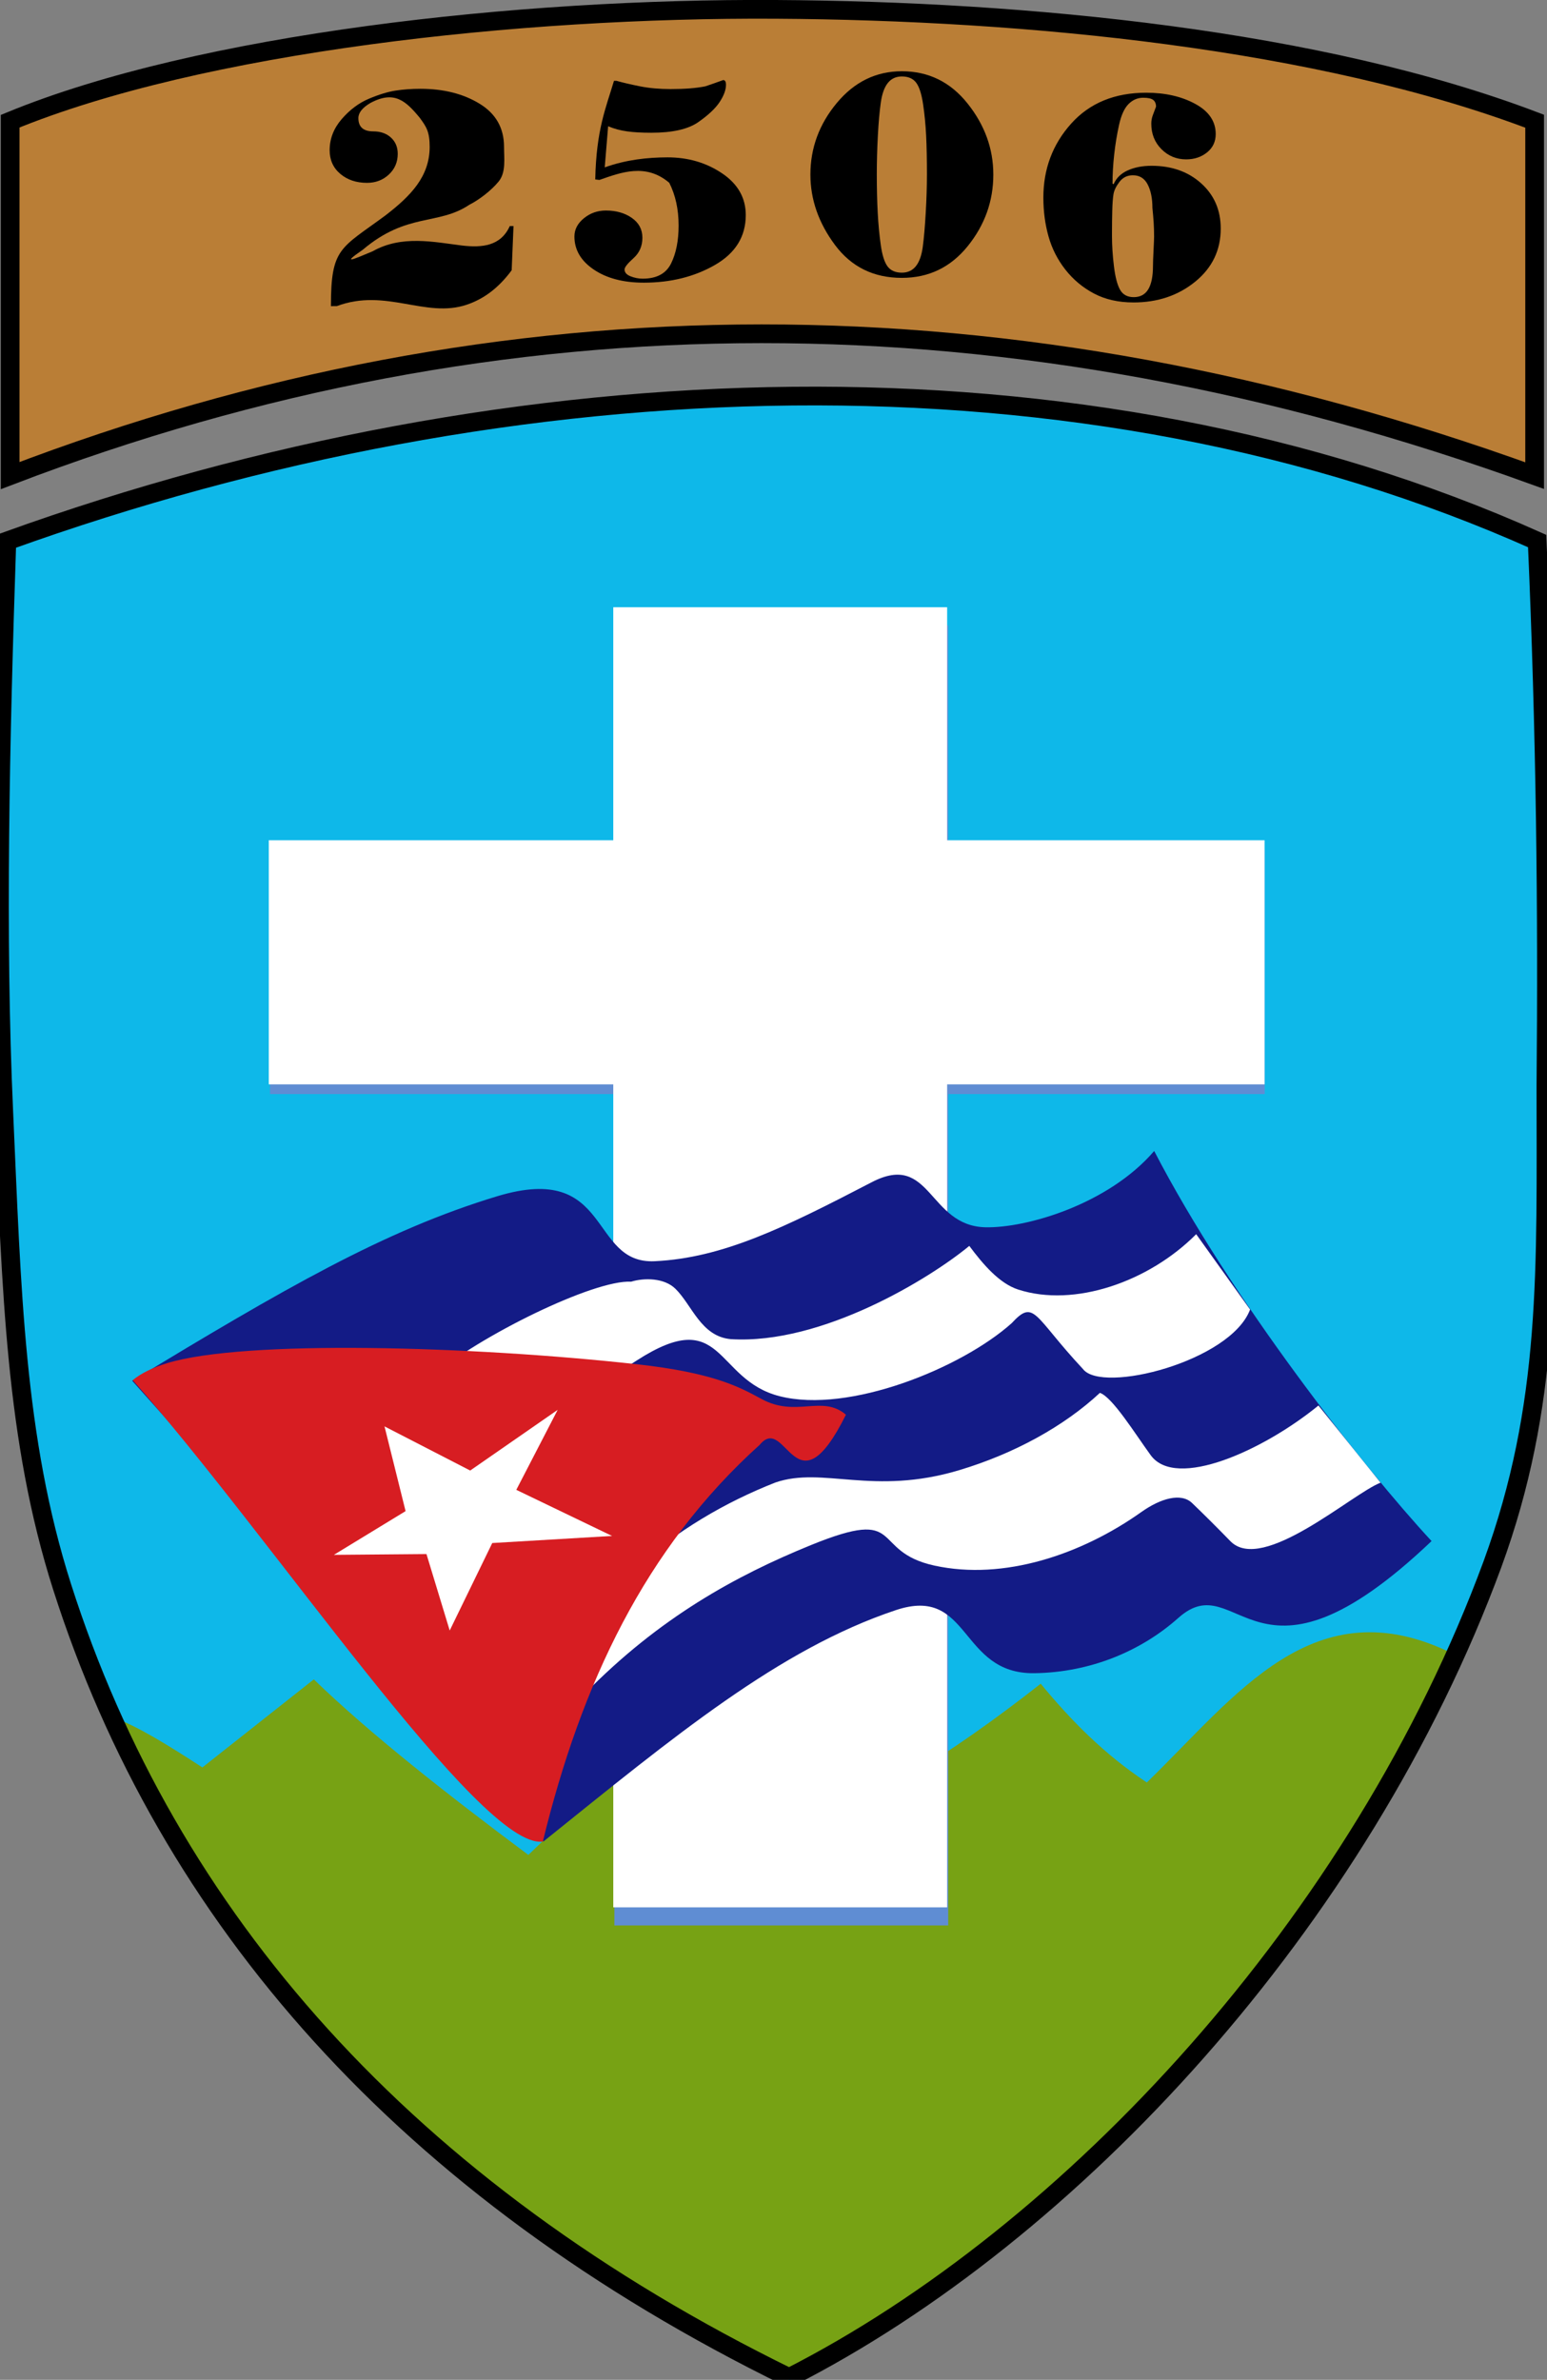
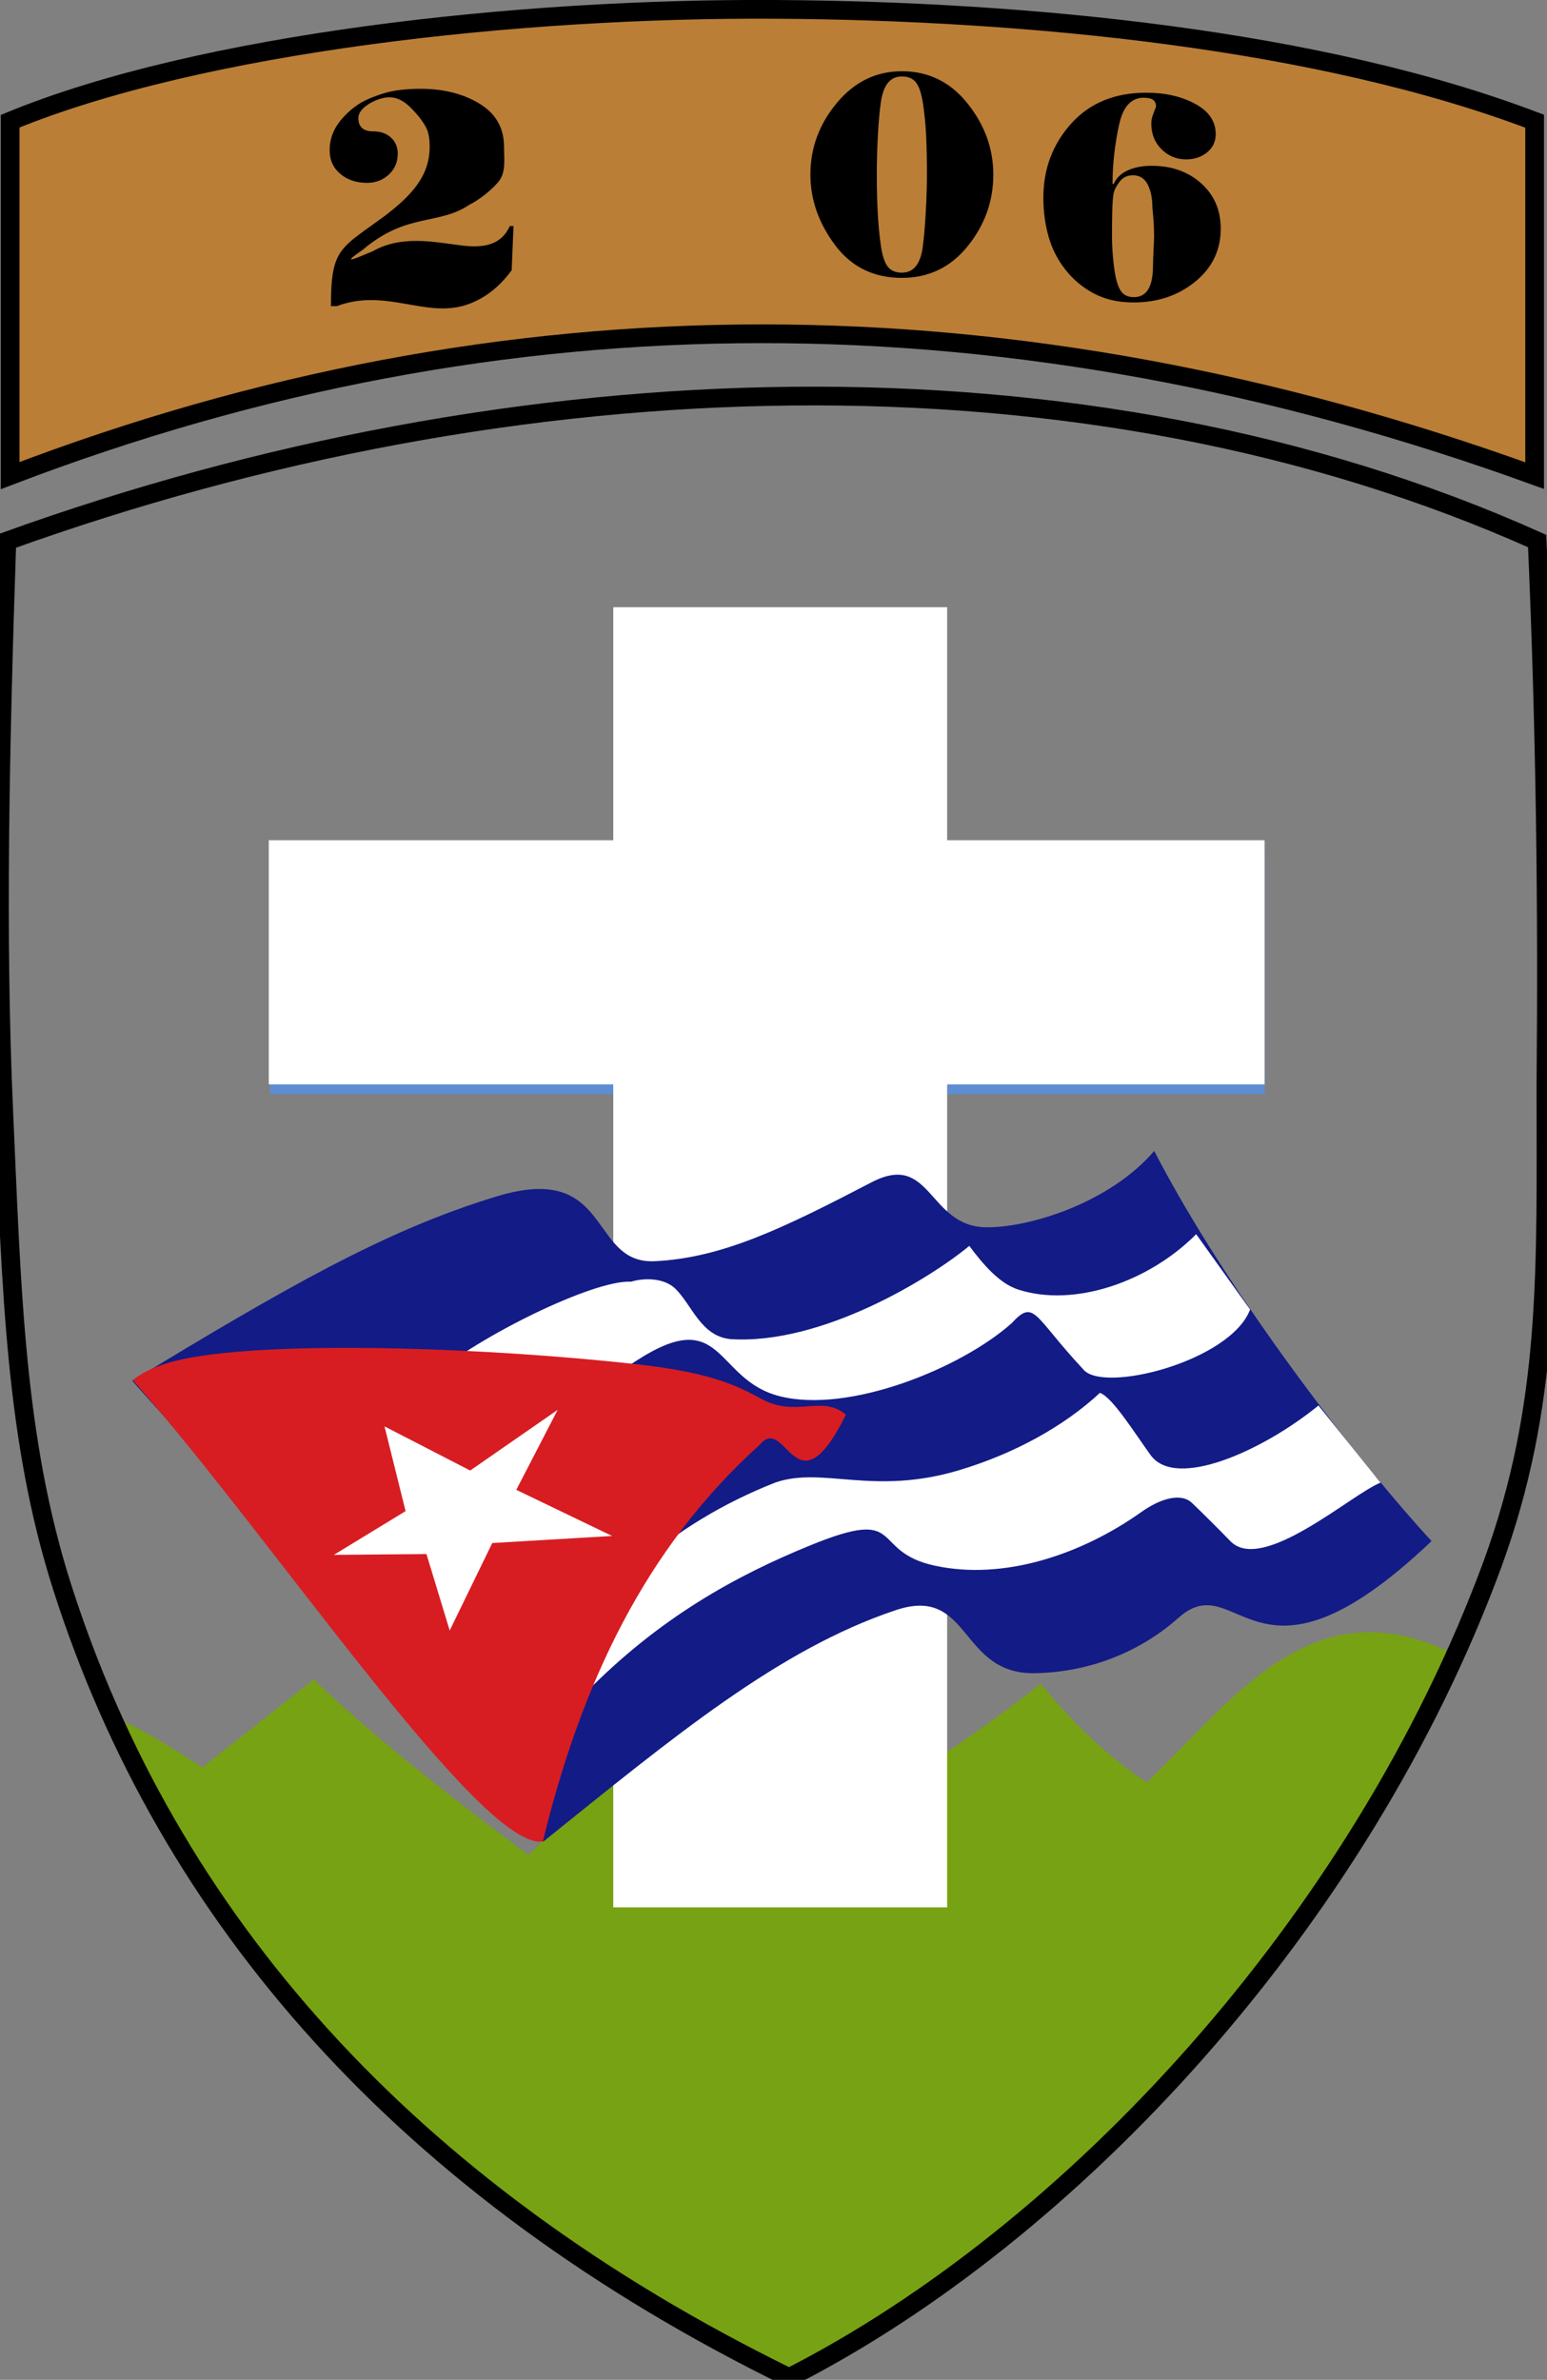
<svg xmlns="http://www.w3.org/2000/svg" xmlns:ns1="http://www.inkscape.org/namespaces/inkscape" xmlns:ns2="http://sodipodi.sourceforge.net/DTD/sodipodi-0.dtd" width="247.891" height="381.331" id="svg2" version="1.1" ns1:version="0.48.4 r9939" ns2:docname="Brigade 2506.svg">
  <rect width="100%" height="100%" fill="#808080" stroke="none" />
  <defs id="defs4">
    <path style="fill:none;stroke:#000000;stroke-width:1px;stroke-linecap:butt;stroke-linejoin:miter;stroke-opacity:1" d="m -382.848,-305.535 c 41.504,-17.597 84.013,-26.925 127.849,-26.792 41.463,0.126 84.113,8.716 128.225,26.779" id="path3163-8" ns1:connector-curvature="0" transform="translate(-89.643,-72.857)" ns2:nodetypes="csc" />
  </defs>
  <ns2:namedview id="base" pagecolor="#ffffff" bordercolor="#666666" borderopacity="1.0" ns1:pageopacity="0.0" ns1:pageshadow="2" ns1:zoom="1.4142136" ns1:cx="280.7508" ns1:cy="222.0725" ns1:document-units="px" ns1:current-layer="g3808" showgrid="false" ns1:window-width="1680" ns1:window-height="988" ns1:window-x="-8" ns1:window-y="-8" ns1:window-maximized="1" fit-margin-top="0" fit-margin-left="0" fit-margin-right="0" fit-margin-bottom="0" />
  <g ns1:label="Layer 1" ns1:groupmode="layer" id="layer1" transform="translate(-301.947,-444.429)">
-     <path style="fill:#0eb8e9;fill-opacity:1;stroke:none" d="m 303.135,531.486 c 81.427,-29.334 172.541,-32.586 245.215,0 1.348,30.82 1.669,58.734 1.404,87.389 7.2e-4,29.243 0.791,50.987 -8.575,76.578 -21.121,57.279 -67.455,107.305 -112.697,130.308 -61.482,-30.095 -99.602,-73.786 -116.493,-126.696 -7.597,-23.797 -8.078,-47.847 -9.353,-76.16 -1.272,-28.25 -0.589,-58.733 0.499,-91.419 z" id="path3018-4" ns1:connector-curvature="0" ns2:nodetypes="cccccssc" />
    <path style="fill:#77a214;fill-opacity:1;stroke:none" d="m 320.446,719.773 c 3.438,1.213 8.488,4.308 13.929,7.857 l 17.857,-14.107 c 9.088,8.782 21.275,18.34 34.375,28.125 l 19.046,-18.258 22.652,15.32 c 12.287,-4.788 25.762,-12.973 40.406,-24.496 4.808,5.849 10.184,11.319 17.004,15.827 14.381,-13.964 26.769,-31.589 48.968,-20.667 -0.805,1.787 -0.237,0.664 -1.074,2.439 -20.427,43.312 -50.702,83.042 -105.751,113.764 C 381.977,800.576 341.294,770.279 320.446,719.773 z" id="path3838" ns1:connector-curvature="0" ns2:nodetypes="cccccccccscc" />
    <path style="fill:none;stroke:#000000;stroke-width:3;stroke-linecap:butt;stroke-linejoin:miter;stroke-miterlimit:4;stroke-opacity:1;stroke-dasharray:none" d="m 303.046,531.123 c 81.427,-29.334 172.541,-32.586 245.215,0 1.348,30.82 1.669,58.734 1.404,87.389 7.2e-4,29.243 0.791,50.987 -8.575,76.578 -21.121,57.279 -67.455,107.305 -112.697,130.308 -61.482,-30.095 -99.602,-73.786 -116.493,-126.696 -7.597,-23.797 -8.078,-47.847 -9.353,-76.16 -1.272,-28.25 -0.589,-58.733 0.499,-91.419 z" id="path3018" ns1:connector-curvature="0" ns2:nodetypes="cccccssc" />
    <g id="g3808">
      <rect y="580.618" x="345.218" height="39.12" width="159.385" id="rect3788-0" style="fill:#5f8dd3;stroke:none" />
-       <rect y="544.631" x="400.394" height="208.32" width="53.498" id="rect3788-1-9" style="fill:#5f8dd3;stroke:none" />
      <rect y="579.061" x="345.018" height="39.12" width="159.564" id="rect3788" style="fill:#ffffff;stroke:none" />
      <rect y="541.731" x="400.218" height="208.32" width="53.498" id="rect3788-1" style="fill:#ffffff;stroke:none" />
      <path style="fill:#ba7e36;fill-opacity:1;stroke:#000000;stroke-width:3;stroke-miterlimit:4;stroke-opacity:1;stroke-dasharray:none" d="m 303.571,463.852 c 30.533,-12.572 81.543,-18.172 122.709,-17.923 40.283,0.244 87.127,4.817 121.577,17.923 l 0,56.786 c -83.79,-30.361 -165.21,-30.248 -244.286,0 z" id="rect3907" ns1:connector-curvature="0" ns2:nodetypes="cscccc" />
    </g>
    <path style="fill:#131b86;fill-opacity:1;stroke:none" d="m 323.125,665.666 c 24.098,-14.571 40.32,-24.07 58.527,-29.568 18.481,-5.581 14.578,10.928 25.21,10.419 10.888,-0.521 20.728,-5.355 34.771,-12.658 9.563,-4.973 9.002,7.031 18.246,7.222 6.562,0.135 19.667,-3.669 27.014,-12.225 12.273,23.675 33.589,50.788 44.447,62.503 -28.433,27.073 -30.907,3.696 -40.564,12.304 -5.923,5.28 -14.014,8.736 -23.069,8.868 -12.099,0.176 -10.186,-14.125 -22.213,-10.105 -18.708,6.253 -35.473,20.19 -56.476,37.079 z" id="path3814" ns1:connector-curvature="0" ns2:nodetypes="cssssccssscc" />
    <path style="fill:#ffffff;stroke:none" d="m 403.303,696.031 c 7.186,-6.43 14.871,-10.897 22.887,-14.053 7.629,-2.623 15.611,2.18 29.481,-1.984 8.798,-2.641 16.781,-7.029 22.524,-12.382 2.018,0.69 5.638,6.554 8.143,9.993 4.055,5.566 18.055,-0.763 26.876,-7.966 l 9.955,12.366 c -4.482,1.698 -18.911,14.657 -24.063,9.373 -2.348,-2.408 -4.158,-4.206 -6.137,-6.111 -1.765,-1.7 -5.054,-0.746 -8.133,1.439 -9.615,6.824 -22.035,11 -33.127,8.59 -10.596,-2.302 -4.395,-9.582 -19.869,-3.271 -11.927,4.865 -24.222,11.559 -36.217,23.818 z" id="path3816" ns1:connector-curvature="0" ns2:nodetypes="ccscsccssssscc" />
    <path style="fill:#ffffff;stroke:none" d="m 371.011,665.088 c 7.657,-6.567 26.094,-15.631 32.063,-15.289 2.082,-0.638 5.295,-0.636 7.102,1.134 2.676,2.62 4.079,7.627 8.864,8.073 14.658,0.91 31.991,-9.777 38.225,-14.943 2.196,2.941 4.803,6.016 7.839,6.997 9.003,2.907 20.931,-1.239 28.519,-8.872 l 8.637,12.072 c -3.13,8.314 -23.744,13.547 -26.778,9.534 -7.929,-8.482 -7.742,-11.335 -11.431,-7.341 -8.038,7.187 -26.045,14.529 -37.187,11.692 -10.508,-2.676 -8.865,-14.778 -22.903,-5.711 -11.202,7.235 -17.024,10.1 -29.428,21.945 z" id="path3816-7" ns1:connector-curvature="0" ns2:nodetypes="ccsccsccccsscc" />
    <path style="fill:#d71d22;fill-opacity:1;stroke:none" d="m 323.214,665.576 c 1.352,-1.118 3.226,-2.02 5.548,-2.731 12.322,-3.773 48.803,-2.746 75.265,0.185 12.185,1.35 16.378,3.619 19.92,5.552 5.606,3.058 9.707,-0.735 13.554,2.53 -8.114,16.291 -9.559,-0.329 -13.821,4.827 -18.387,16.566 -28.588,38.303 -34.75,63.566 -9.979,1.444 -43.81,-49.286 -65.714,-73.929 z" id="path3812" ns1:connector-curvature="0" ns2:nodetypes="cssscccc" />
    <path style="fill:#ffffff;stroke:none" d="m 355.447,693.569 11.49,-7.008 -3.376,-13.576 13.73,7.073 14.016,-9.723 -6.629,12.816 15.342,7.387 -19.193,1.136 -6.819,14.016 -3.725,-12.248 z" id="path3836" ns1:connector-curvature="0" ns2:nodetypes="ccccccccccc" />
    <g style="font-size:40px;font-style:normal;font-variant:normal;font-weight:normal;font-stretch:normal;line-height:125%;letter-spacing:0px;word-spacing:0px;fill:#000000;fill-opacity:1;stroke:none;font-family:Elephant;-inkscape-font-specification:Elephant" id="text3928-5">
      <path d="m 354.974,493.483 c 0.006,-9.36 1.49,-9.189 8.724,-14.526 4.108,-3.164 7.071,-6.24 7.1,-10.957 -2e-5,-2.482 -0.529,-3.247 -1.588,-4.695 -2.218,-2.688 -4.074,-4.444 -7.925,-2.367 -1.274,0.753 -1.911,1.559 -1.911,2.415 0,1.419 0.798,2.128 2.394,2.128 1.166,2e-5 2.11,0.333 2.831,0.998 0.721,0.665 1.082,1.529 1.082,2.593 -1e-5,1.33 -0.476,2.439 -1.427,3.325 -0.951,0.887 -2.117,1.33 -3.499,1.33 -1.719,3e-5 -3.146,-0.48 -4.281,-1.441 -1.136,-0.96 -1.703,-2.224 -1.703,-3.79 0,-1.832 0.645,-3.494 1.934,-4.986 1.289,-1.492 2.739,-2.579 4.351,-3.258 1.611,-0.679 3.038,-1.115 4.281,-1.307 1.243,-0.192 2.57,-0.288 3.981,-0.288 3.713,3e-5 6.874,0.798 9.483,2.394 2.609,1.596 3.913,3.901 3.913,6.915 -2e-5,1.891 0.341,4.081 -0.872,5.558 -1.212,1.478 -3.202,2.972 -4.705,3.725 -4.994,3.341 -9.96,1.189 -17.055,7.196 -3.661,2.521 -1.359,1.473 1.577,0.25 4.658,-2.633 9.791,-1.489 14.307,-0.927 3.252,0.38 6.221,0.092 7.668,-3.113 l 0.598,0 -0.294,7.079 c -2.213,3 -4.643,4.658 -7.2,5.52 -6.593,2.224 -12.963,-2.725 -20.817,0.225 z" style="fill:#000000;font-family:Elephant;-inkscape-font-specification:Elephant" id="path3996" ns1:connector-curvature="0" ns2:nodetypes="cccccscccsccsccccccscccccccscc" />
-       <path d="m 397.329,473.181 c 0.167,-8.005 1.715,-11.471 3.001,-15.8 l 0.402,0 c 1.042,0.293 2.299,0.586 3.773,0.88 1.473,0.293 3.103,0.44 4.889,0.44 2.292,2e-5 4.152,-0.147 5.581,-0.441 0.952,-0.32 1.904,-0.653 2.857,-1 0.298,3e-5 0.447,0.254 0.447,0.76 -2e-5,0.8 -0.335,1.713 -1.005,2.74 -0.67,1.027 -1.816,2.107 -3.438,3.24 -1.622,1.133 -4.13,1.7 -7.522,1.7 -1.518,2e-5 -2.813,-0.073 -3.884,-0.22 -1.072,-0.146 -2.084,-0.42 -3.036,-0.82 l -0.545,6.588 c 3.487,-1.239 6.837,-1.594 10.054,-1.605 3.304,2e-5 6.222,0.853 8.751,2.56 2.53,1.707 3.794,3.933 3.795,6.68 -2e-5,3.44 -1.645,6.107 -4.934,8 -3.289,1.893 -7.091,2.84 -11.407,2.84 -3.274,0 -5.945,-0.7 -8.013,-2.1 -2.069,-1.4 -3.103,-3.167 -3.103,-5.3 0,-1.12 0.506,-2.093 1.518,-2.92 1.012,-0.827 2.188,-1.24 3.527,-1.24 1.637,10e-6 3.021,0.393 4.151,1.18 1.131,0.787 1.696,1.847 1.696,3.18 -2e-5,1.333 -0.476,2.426 -1.429,3.28 -0.952,0.854 -1.429,1.454 -1.429,1.801 -1e-5,0.479 0.32,0.846 0.96,1.099 0.64,0.254 1.287,0.38 1.942,0.38 2.233,0 3.751,-0.813 4.554,-2.44 0.803,-1.627 1.205,-3.654 1.205,-6.08 -2e-5,-2.586 -0.498,-4.866 -1.495,-6.84 -3.751,-3.201 -7.748,-1.667 -11.192,-0.463 z" style="fill:#000000;font-family:Elephant;-inkscape-font-specification:Elephant" id="path3998" ns1:connector-curvature="0" ns2:nodetypes="ccccccccsscccccccssssscscsccsccccc" />
      <path d="m 461.117,472.4 c -3e-5,4.257 -1.367,8.08 -4.102,11.47 -2.734,3.39 -6.252,5.085 -10.554,5.085 -4.529,0 -8.104,-1.761 -10.724,-5.283 -2.621,-3.522 -3.931,-7.28 -3.931,-11.272 0,-4.256 1.41,-8.079 4.23,-11.469 2.82,-3.39 6.295,-5.085 10.425,-5.085 4.273,3e-5 7.783,1.724 10.532,5.173 2.749,3.449 4.123,7.242 4.123,11.381 z m -10.639,0 c -2e-5,-2.436 -0.043,-4.519 -0.128,-6.252 -0.085,-1.732 -0.249,-3.412 -0.491,-5.042 -0.242,-1.629 -0.612,-2.774 -1.111,-3.434 -0.499,-0.661 -1.261,-0.991 -2.287,-0.991 -0.94,3e-5 -1.687,0.345 -2.243,1.035 -0.555,0.69 -0.933,1.739 -1.132,3.148 -0.2,1.409 -0.356,3.17 -0.47,5.284 -0.114,2.114 -0.171,4.197 -0.171,6.252 -10e-6,2.261 0.05,4.309 0.149,6.143 0.1,1.835 0.263,3.559 0.492,5.173 0.228,1.614 0.591,2.752 1.089,3.412 0.498,0.661 1.26,0.991 2.286,0.991 0.94,0 1.687,-0.345 2.243,-1.035 0.555,-0.69 0.926,-1.732 1.111,-3.126 0.185,-1.394 0.342,-3.2 0.47,-5.416 0.128,-2.216 0.192,-4.264 0.192,-6.143 z" style="fill:#000000;font-family:Elephant;-inkscape-font-specification:Elephant" id="path4000" ns1:connector-curvature="0" />
      <path d="m 486.878,482.3 c -2e-5,-0.745 -0.023,-1.474 -0.067,-2.19 -0.045,-0.715 -0.112,-1.504 -0.201,-2.368 -10e-6,-1.519 -0.253,-2.771 -0.76,-3.754 -0.506,-0.983 -1.296,-1.475 -2.369,-1.475 -0.894,2e-5 -1.609,0.35 -2.145,1.05 -0.536,0.7 -0.857,1.356 -0.961,1.967 -0.104,0.611 -0.171,1.497 -0.2,2.659 -0.03,1.161 -0.044,2.338 -0.044,3.53 l 0,0.581 c -10e-6,1.46 0.104,3.054 0.312,4.782 0.208,1.728 0.536,2.987 0.983,3.776 0.447,0.79 1.177,1.184 2.19,1.184 1.043,0 1.817,-0.417 2.324,-1.251 0.506,-0.834 0.76,-2.085 0.76,-3.754 -3e-5,-0.477 0.03,-1.312 0.09,-2.503 0.06,-1.191 0.09,-1.936 0.09,-2.235 z m -3.307,10.591 c -2.413,0 -4.521,-0.477 -6.323,-1.43 -1.802,-0.953 -3.329,-2.227 -4.581,-3.821 -1.251,-1.594 -2.153,-3.366 -2.704,-5.318 -0.551,-1.952 -0.826,-4.03 -0.826,-6.234 0,-4.588 1.482,-8.535 4.446,-11.842 2.964,-3.307 6.978,-4.96 12.043,-4.96 3.038,3e-5 5.653,0.596 7.842,1.787 2.19,1.192 3.285,2.8 3.285,4.826 -4e-5,1.222 -0.462,2.205 -1.385,2.95 -0.923,0.745 -2.04,1.117 -3.351,1.117 -1.549,2e-5 -2.868,-0.544 -3.955,-1.631 -1.087,-1.087 -1.631,-2.45 -1.631,-4.089 -2e-5,-0.476 0.082,-0.931 0.245,-1.363 0.164,-0.432 0.335,-0.887 0.514,-1.363 -2e-5,-0.476 -0.149,-0.834 -0.447,-1.072 -0.298,-0.238 -0.834,-0.357 -1.609,-0.357 -0.894,4e-5 -1.676,0.335 -2.346,1.005 -0.671,0.67 -1.177,1.78 -1.52,3.329 -0.343,1.549 -0.604,3.136 -0.782,4.76 -0.179,1.624 -0.268,3.18 -0.268,4.67 l 0.179,0.09 c 0.417,-0.984 1.17,-1.721 2.257,-2.213 1.087,-0.491 2.361,-0.737 3.821,-0.737 3.218,3e-5 5.869,0.939 7.954,2.816 2.085,1.877 3.128,4.29 3.128,7.24 -2e-5,3.456 -1.363,6.293 -4.089,8.513 -2.726,2.219 -6.025,3.329 -9.898,3.329 z" style="fill:#000000;font-family:Elephant;-inkscape-font-specification:Elephant" id="path4002" ns1:connector-curvature="0" />
    </g>
  </g>
</svg>